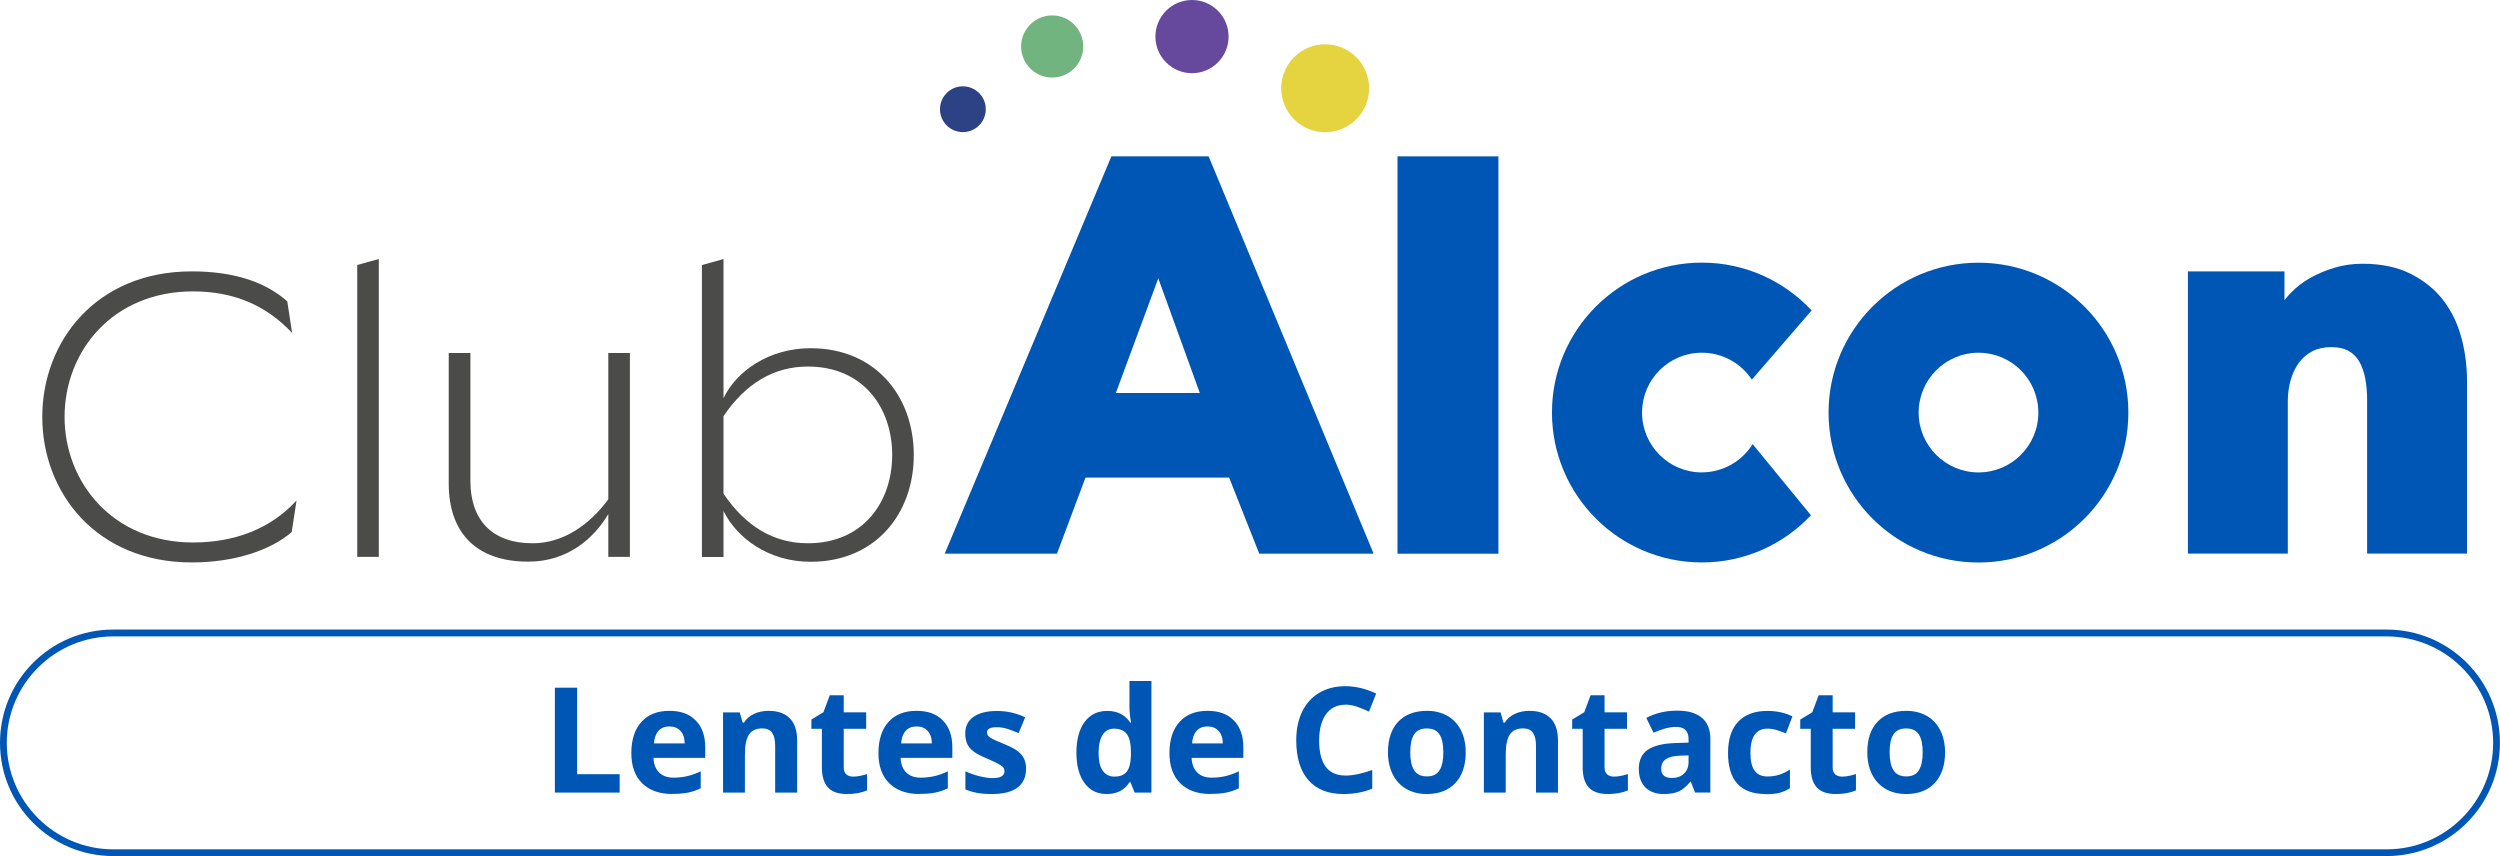
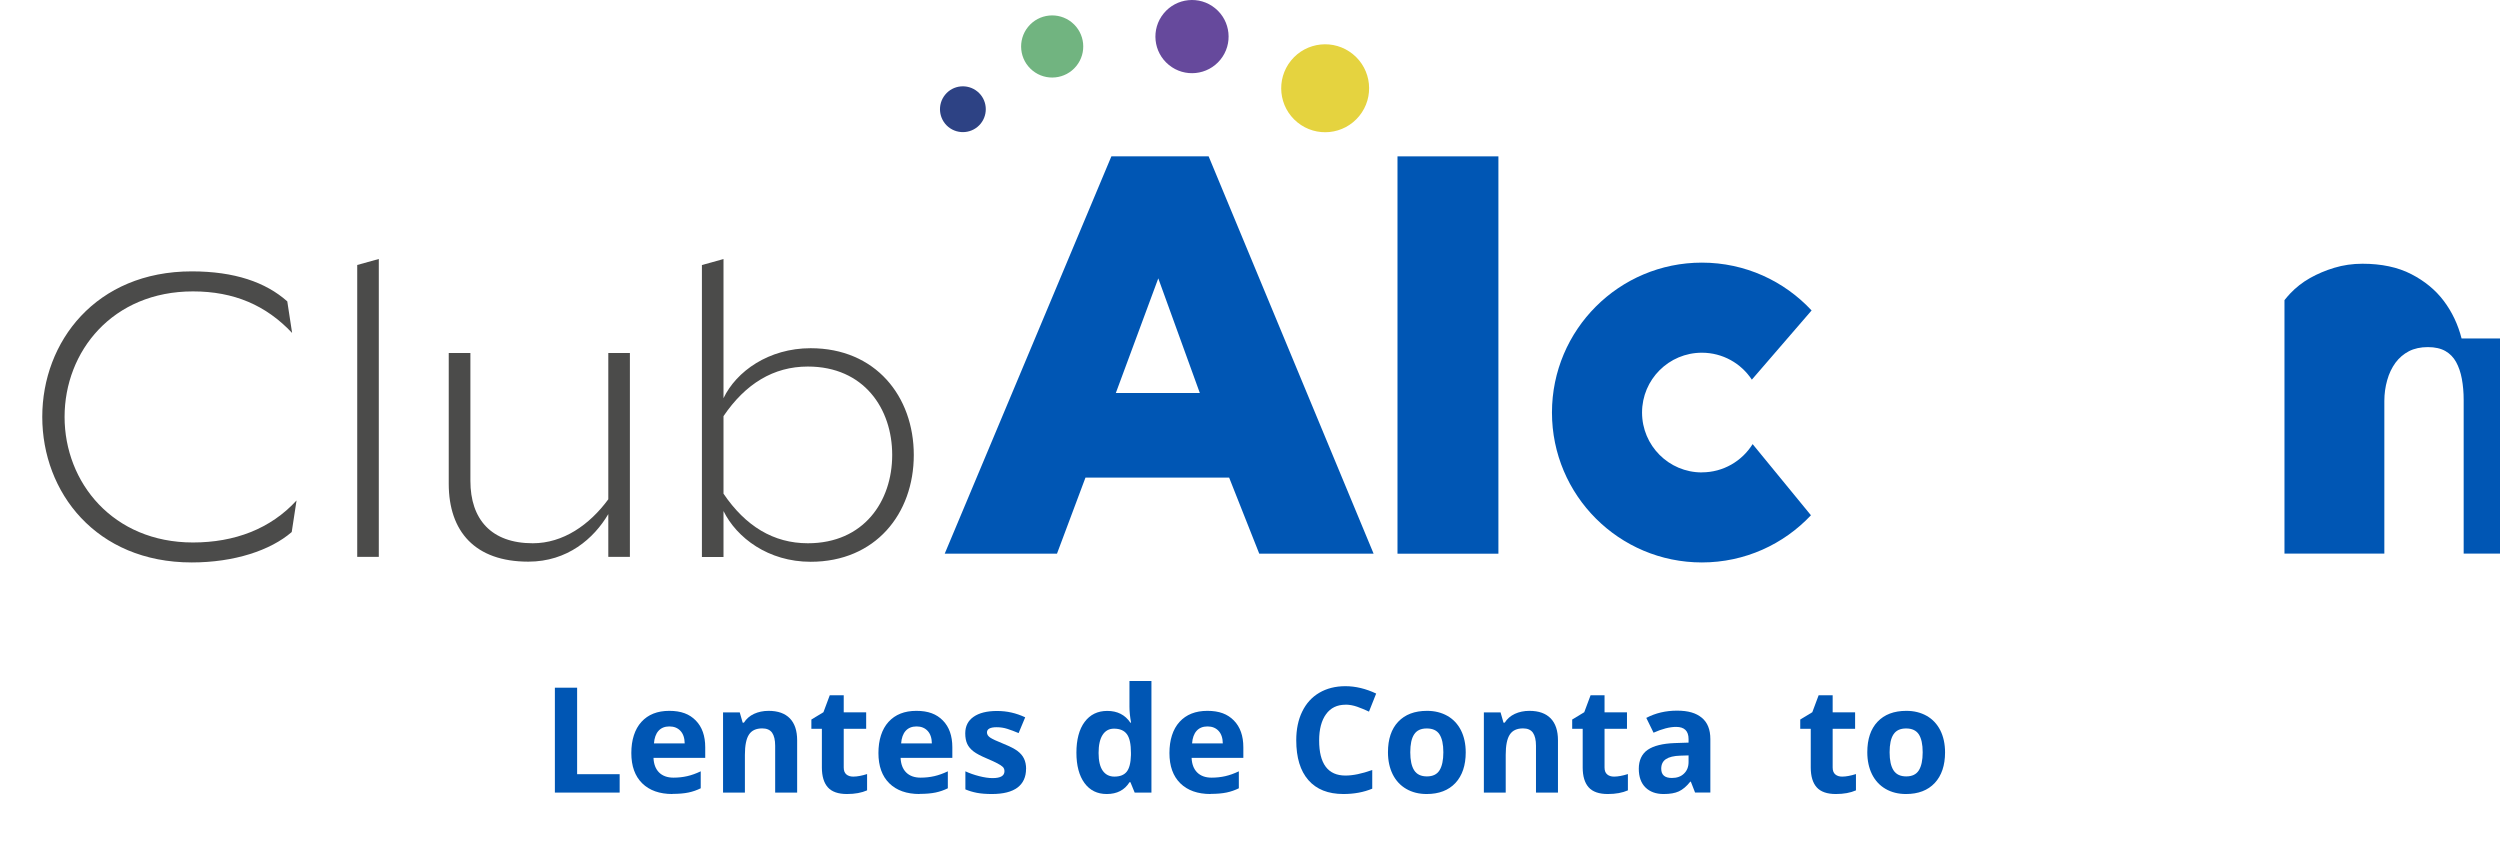
<svg xmlns="http://www.w3.org/2000/svg" id="Capa_2" data-name="Capa 2" viewBox="0 0 383.24 131.23">
  <defs>
    <style> .cls-1 { fill: #71b480; } .cls-2 { fill: #e5d33f; } .cls-3 { fill: #2d4284; } .cls-4 { fill: #4b4b4a; } .cls-5 { fill: #0056b4; } .cls-6 { fill: #66499c; } </style>
  </defs>
  <g id="Capa_1-2" data-name="Capa 1">
    <g>
      <g>
        <path class="cls-4" d="M29.39,41.6c6.56,0,11.34,1.66,14.65,4.6l.74,4.84c-3.98-4.23-8.89-6.37-15.2-6.37-12.32,0-19.68,9.19-19.68,19.24s7.42,19.25,19.68,19.25c6.37,0,11.89-2.08,15.88-6.44l-.74,4.84c-3.25,2.82-8.83,4.66-15.32,4.66-14.71,0-22.92-10.79-22.92-22.31s8.21-22.31,22.92-22.31" />
        <polygon class="cls-4" points="54.76 85.37 54.76 40.62 58.07 39.7 58.07 85.37 54.76 85.37" />
        <path class="cls-4" d="M68.8,54.11h3.31v19.61c0,5.88,3.19,9.56,9.56,9.56,4.66,0,8.7-2.82,11.58-6.74v-22.43h3.31v31.26h-3.31v-6.56c-2.21,3.74-6.25,7.29-12.26,7.29-8.15,0-12.2-4.6-12.2-11.95v-20.04Z" />
        <path class="cls-4" d="M110.91,75.68c3.37,4.97,7.66,7.6,12.93,7.6,8.58,0,12.93-6.43,12.93-13.54s-4.35-13.55-12.93-13.55c-5.27,0-9.56,2.64-12.93,7.6v11.89ZM107.6,85.37v-44.74l3.31-.92v21.33c1.96-4.11,6.93-7.66,13.36-7.66,9.93,0,15.81,7.36,15.81,16.37s-5.88,16.37-15.81,16.37c-6.5,0-11.34-3.68-13.36-7.78v7.05h-3.31Z" />
        <path class="cls-1" d="M164.99,10.13c-1.66,2.04-4.66,2.35-6.7.69-2.04-1.66-2.35-4.66-.69-6.7,1.66-2.04,4.66-2.35,6.7-.69,2.04,1.66,2.35,4.66.69,6.7" />
        <path class="cls-3" d="M150.33,18.96c-1.22,1.5-3.43,1.73-4.94.51-1.5-1.22-1.73-3.44-.51-4.94,1.22-1.51,3.44-1.73,4.94-.51,1.51,1.22,1.73,3.44.51,4.94" />
        <path class="cls-6" d="M187.08,9.15c-1.95,2.4-5.49,2.77-7.89.81-2.4-1.95-2.77-5.49-.81-7.89,1.95-2.4,5.49-2.77,7.89-.81,2.4,1.95,2.77,5.49.81,7.89" />
        <path class="cls-2" d="M208.37,17.78c-2.35,2.89-6.59,3.33-9.48.98-2.89-2.35-3.32-6.59-.98-9.48,2.35-2.89,6.59-3.33,9.48-.98,2.89,2.35,3.33,6.59.98,9.48" />
        <path class="cls-5" d="M177.56,42.67l6.37,17.58h-12.88l6.51-17.58ZM170.37,23.97l-25.55,60.91h17.21l4.37-11.67h22.02l4.62,11.67h17.53l-25.29-60.91h-14.91Z" />
-         <path class="cls-5" d="M377.35,51.89c-.55-2.16-1.47-4.09-2.73-5.76-1.26-1.68-2.94-3.06-4.99-4.11-2.05-1.06-4.57-1.59-7.47-1.59-1.52,0-2.97.21-4.32.62-1.33.4-2.58.93-3.72,1.57-1.15.65-2.17,1.45-3.03,2.36-.32.34-.61.68-.89,1.03v-4.41h-14.8v43.27h15.31v-23.4c0-1.11.15-2.18.44-3.2.28-1.01.71-1.9,1.27-2.67.55-.74,1.24-1.33,2.06-1.76.82-.42,1.8-.63,2.9-.63s2,.21,2.7.61c.7.41,1.23.96,1.62,1.66.41.74.71,1.61.89,2.59.19,1.02.28,2.11.28,3.23v23.57h15.31v-26.59c0-2.12-.28-4.27-.82-6.4" />
+         <path class="cls-5" d="M377.35,51.89c-.55-2.16-1.47-4.09-2.73-5.76-1.26-1.68-2.94-3.06-4.99-4.11-2.05-1.06-4.57-1.59-7.47-1.59-1.52,0-2.97.21-4.32.62-1.33.4-2.58.93-3.72,1.57-1.15.65-2.17,1.45-3.03,2.36-.32.34-.61.68-.89,1.03v-4.41v43.27h15.31v-23.4c0-1.11.15-2.18.44-3.2.28-1.01.71-1.9,1.27-2.67.55-.74,1.24-1.33,2.06-1.76.82-.42,1.8-.63,2.9-.63s2,.21,2.7.61c.7.41,1.23.96,1.62,1.66.41.74.71,1.61.89,2.59.19,1.02.28,2.11.28,3.23v23.57h15.31v-26.59c0-2.12-.28-4.27-.82-6.4" />
        <rect class="cls-5" x="214.23" y="23.97" width="15.47" height="60.91" />
-         <path class="cls-5" d="M312.47,63.25c0,5.07-4.11,9.17-9.17,9.17s-9.18-4.11-9.18-9.17,4.11-9.18,9.18-9.18,9.17,4.11,9.17,9.18M303.29,40.27c-12.69,0-22.98,10.29-22.98,22.98s10.29,22.98,22.98,22.98,22.98-10.29,22.98-22.98-10.29-22.98-22.98-22.98" />
        <path class="cls-5" d="M260.89,72.42c-5.07,0-9.17-4.11-9.17-9.18s4.11-9.17,9.17-9.17c3.2,0,6.02,1.64,7.66,4.13l9.16-10.61c-4.2-4.51-10.18-7.33-16.82-7.33-12.69,0-22.98,10.29-22.98,22.98s10.29,22.98,22.98,22.98c6.59,0,12.53-2.78,16.72-7.23l-8.94-10.91c-1.62,2.6-4.5,4.33-7.78,4.33" />
      </g>
      <g>
        <path class="cls-5" d="M85.06,121.5v-16.08h3.41v13.26h6.52v2.82h-9.93Z" />
        <path class="cls-5" d="M103.09,121.72c-1.98,0-3.53-.55-4.64-1.64-1.11-1.09-1.67-2.64-1.67-4.64s.52-3.65,1.55-4.78c1.03-1.13,2.45-1.69,4.27-1.69s3.09.49,4.06,1.48c.97.99,1.45,2.36,1.45,4.1v1.63h-7.93c.04.95.32,1.7.85,2.23.53.53,1.27.8,2.22.8.74,0,1.44-.08,2.1-.23.66-.15,1.35-.4,2.07-.74v2.6c-.59.29-1.21.51-1.88.65-.67.14-1.48.21-2.44.21ZM102.61,111.36c-.71,0-1.27.23-1.67.68-.4.45-.63,1.09-.69,1.92h4.71c-.01-.83-.23-1.47-.65-1.92-.42-.45-.98-.68-1.69-.68Z" />
        <path class="cls-5" d="M122.18,121.5h-3.35v-7.18c0-.89-.16-1.55-.47-2-.32-.44-.82-.66-1.51-.66-.94,0-1.62.31-2.03.94-.42.63-.63,1.67-.63,3.12v5.78h-3.35v-12.29h2.56l.45,1.57h.19c.37-.59.89-1.04,1.55-1.35.66-.3,1.4-.46,2.24-.46,1.43,0,2.51.39,3.26,1.16.74.77,1.11,1.89,1.11,3.35v8.02Z" />
        <path class="cls-5" d="M130.81,119.05c.59,0,1.29-.13,2.11-.39v2.5c-.84.37-1.86.56-3.08.56-1.34,0-2.32-.34-2.93-1.02-.61-.68-.92-1.7-.92-3.05v-5.93h-1.61v-1.42l1.85-1.12.97-2.6h2.14v2.62h3.44v2.52h-3.44v5.93c0,.48.13.83.4,1.06.27.23.62.34,1.06.34Z" />
        <path class="cls-5" d="M140.97,121.72c-1.98,0-3.53-.55-4.64-1.64-1.11-1.09-1.67-2.64-1.67-4.64s.52-3.65,1.55-4.78c1.03-1.13,2.45-1.69,4.27-1.69s3.09.49,4.06,1.48c.97.99,1.45,2.36,1.45,4.1v1.63h-7.93c.04.95.32,1.7.85,2.23.53.53,1.27.8,2.22.8.74,0,1.44-.08,2.1-.23.66-.15,1.35-.4,2.07-.74v2.6c-.59.29-1.21.51-1.88.65-.67.14-1.48.21-2.44.21ZM140.5,111.36c-.71,0-1.27.23-1.67.68-.4.45-.63,1.09-.69,1.92h4.71c-.01-.83-.23-1.47-.65-1.92-.42-.45-.98-.68-1.69-.68Z" />
        <path class="cls-5" d="M157.29,117.85c0,1.26-.44,2.22-1.31,2.88-.88.66-2.19.99-3.93.99-.89,0-1.66-.06-2.29-.18-.63-.12-1.22-.3-1.77-.53v-2.77c.62.29,1.33.54,2.11.74.78.2,1.47.3,2.06.3,1.22,0,1.82-.35,1.82-1.06,0-.26-.08-.48-.24-.64-.16-.16-.44-.35-.84-.56-.4-.21-.92-.45-1.58-.73-.95-.4-1.64-.76-2.08-1.1-.44-.34-.77-.72-.97-1.16-.2-.44-.3-.97-.3-1.61,0-1.09.42-1.94,1.27-2.53.85-.6,2.05-.9,3.6-.9s2.92.32,4.32.97l-1.01,2.42c-.62-.26-1.19-.48-1.73-.65-.53-.17-1.08-.25-1.64-.25-.99,0-1.48.27-1.48.8,0,.3.16.56.48.78.32.22,1.02.55,2.1.98.96.39,1.66.75,2.11,1.09.45.34.78.73.99,1.17.21.44.32.96.32,1.57Z" />
        <path class="cls-5" d="M169.65,121.72c-1.44,0-2.58-.56-3.4-1.68-.82-1.12-1.24-2.68-1.24-4.66s.42-3.59,1.26-4.71c.84-1.13,2-1.69,3.47-1.69,1.55,0,2.73.6,3.54,1.8h.11c-.17-.92-.25-1.73-.25-2.45v-3.94h3.37v17.11h-2.57l-.65-1.59h-.14c-.76,1.21-1.92,1.81-3.49,1.81ZM170.83,119.05c.86,0,1.49-.25,1.89-.75.4-.5.62-1.35.65-2.54v-.36c0-1.32-.2-2.27-.61-2.84-.41-.57-1.07-.86-1.99-.86-.75,0-1.33.32-1.74.95-.41.63-.62,1.56-.62,2.77s.21,2.12.63,2.72c.42.6,1.02.91,1.79.91Z" />
        <path class="cls-5" d="M185.58,121.72c-1.98,0-3.53-.55-4.64-1.64-1.11-1.09-1.67-2.64-1.67-4.64s.52-3.65,1.55-4.78c1.03-1.13,2.45-1.69,4.27-1.69s3.09.49,4.06,1.48c.97.99,1.45,2.36,1.45,4.1v1.63h-7.93c.04.95.32,1.7.85,2.23.53.53,1.27.8,2.22.8.74,0,1.44-.08,2.1-.23.66-.15,1.35-.4,2.07-.74v2.6c-.59.29-1.21.51-1.88.65-.67.14-1.48.21-2.44.21ZM185.1,111.36c-.71,0-1.27.23-1.67.68-.4.45-.63,1.09-.69,1.92h4.71c-.01-.83-.23-1.47-.65-1.92-.42-.45-.98-.68-1.69-.68Z" />
        <path class="cls-5" d="M206.26,108.03c-1.28,0-2.28.48-2.98,1.45-.7.96-1.06,2.31-1.06,4.03,0,3.58,1.35,5.38,4.04,5.38,1.13,0,2.5-.28,4.1-.85v2.86c-1.32.55-2.79.82-4.42.82-2.34,0-4.13-.71-5.37-2.13-1.24-1.42-1.86-3.45-1.86-6.11,0-1.67.3-3.14.91-4.39.61-1.26,1.48-2.22,2.62-2.89,1.14-.67,2.48-1.01,4.01-1.01s3.13.38,4.71,1.13l-1.1,2.77c-.6-.29-1.21-.53-1.81-.75-.61-.21-1.21-.32-1.79-.32Z" />
        <path class="cls-5" d="M224.69,115.33c0,2-.53,3.57-1.58,4.7-1.06,1.13-2.53,1.69-4.41,1.69-1.18,0-2.22-.26-3.12-.78-.9-.52-1.59-1.26-2.08-2.23-.48-.97-.73-2.1-.73-3.39,0-2.01.52-3.57,1.57-4.68,1.05-1.11,2.52-1.67,4.42-1.67,1.18,0,2.22.26,3.12.77.9.51,1.59,1.25,2.08,2.21.48.96.73,2.09.73,3.38ZM216.19,115.33c0,1.22.2,2.14.6,2.76.4.62,1.05.93,1.95.93s1.54-.31,1.93-.93c.39-.62.59-1.54.59-2.77s-.2-2.13-.59-2.74-1.04-.91-1.95-.91-1.54.3-1.94.91c-.4.61-.59,1.52-.59,2.74Z" />
        <path class="cls-5" d="M238.81,121.5h-3.35v-7.18c0-.89-.16-1.55-.47-2-.31-.44-.82-.66-1.51-.66-.94,0-1.62.31-2.03.94-.42.63-.63,1.67-.63,3.12v5.78h-3.35v-12.29h2.56l.45,1.57h.19c.37-.59.89-1.04,1.55-1.35.66-.3,1.4-.46,2.24-.46,1.43,0,2.51.39,3.26,1.16.74.77,1.11,1.89,1.11,3.35v8.02Z" />
        <path class="cls-5" d="M247.44,119.05c.59,0,1.29-.13,2.11-.39v2.5c-.84.37-1.86.56-3.08.56-1.34,0-2.32-.34-2.93-1.02-.61-.68-.92-1.7-.92-3.05v-5.93h-1.61v-1.42l1.85-1.12.97-2.6h2.14v2.62h3.44v2.52h-3.44v5.93c0,.48.13.83.4,1.06.27.23.62.34,1.06.34Z" />
        <path class="cls-5" d="M259.85,121.5l-.65-1.67h-.09c-.56.71-1.15,1.2-1.74,1.48-.6.28-1.38.41-2.34.41-1.18,0-2.11-.34-2.79-1.01-.68-.67-1.02-1.63-1.02-2.88s.46-2.27,1.37-2.89c.91-.62,2.29-.96,4.13-1.03l2.13-.07v-.54c0-1.25-.64-1.87-1.91-1.87-.98,0-2.14.3-3.46.89l-1.11-2.27c1.41-.74,2.98-1.11,4.71-1.11s2.91.36,3.79,1.08c.88.72,1.32,1.81,1.32,3.28v8.19h-2.34ZM258.86,115.8l-1.3.04c-.97.03-1.7.21-2.18.53-.48.32-.72.81-.72,1.47,0,.95.54,1.42,1.63,1.42.78,0,1.4-.22,1.86-.67.47-.45.7-1.04.7-1.78v-1.01Z" />
-         <path class="cls-5" d="M270.64,121.72c-3.83,0-5.74-2.1-5.74-6.3,0-2.09.52-3.69,1.56-4.79,1.04-1.1,2.53-1.65,4.48-1.65,1.42,0,2.7.28,3.83.84l-.99,2.6c-.53-.21-1.02-.39-1.47-.52-.46-.14-.91-.2-1.36-.2-1.75,0-2.62,1.24-2.62,3.72s.87,3.61,2.62,3.61c.64,0,1.24-.09,1.79-.26.55-.17,1.1-.44,1.65-.81v2.87c-.54.34-1.09.58-1.64.72-.55.13-1.25.2-2.1.2Z" />
        <path class="cls-5" d="M282.4,119.05c.59,0,1.29-.13,2.11-.39v2.5c-.84.37-1.86.56-3.08.56-1.34,0-2.32-.34-2.93-1.02-.61-.68-.92-1.7-.92-3.05v-5.93h-1.61v-1.42l1.85-1.12.97-2.6h2.15v2.62h3.44v2.52h-3.44v5.93c0,.48.13.83.4,1.06.27.23.62.34,1.06.34Z" />
        <path class="cls-5" d="M298.17,115.33c0,2-.53,3.57-1.58,4.7-1.06,1.13-2.53,1.69-4.41,1.69-1.18,0-2.22-.26-3.12-.78-.9-.52-1.59-1.26-2.08-2.23-.48-.97-.73-2.1-.73-3.39,0-2.01.52-3.57,1.57-4.68,1.05-1.11,2.52-1.67,4.42-1.67,1.18,0,2.22.26,3.12.77.9.51,1.59,1.25,2.08,2.21.48.96.73,2.09.73,3.38ZM289.67,115.33c0,1.22.2,2.14.6,2.76.4.62,1.05.93,1.95.93s1.54-.31,1.93-.93c.39-.62.59-1.54.59-2.77s-.2-2.13-.59-2.74c-.4-.61-1.05-.91-1.95-.91s-1.54.3-1.94.91c-.4.61-.59,1.52-.59,2.74Z" />
      </g>
-       <path class="cls-5" d="M365.87,97.56c9,0,16.32,7.32,16.32,16.32s-7.32,16.32-16.32,16.32H17.36c-9,0-16.32-7.32-16.32-16.32s7.32-16.32,16.32-16.32h348.51M365.87,96.51H17.36c-9.59,0-17.36,7.77-17.36,17.36s7.77,17.36,17.36,17.36h348.51c9.59,0,17.36-7.77,17.36-17.36s-7.77-17.36-17.36-17.36" />
    </g>
  </g>
</svg>